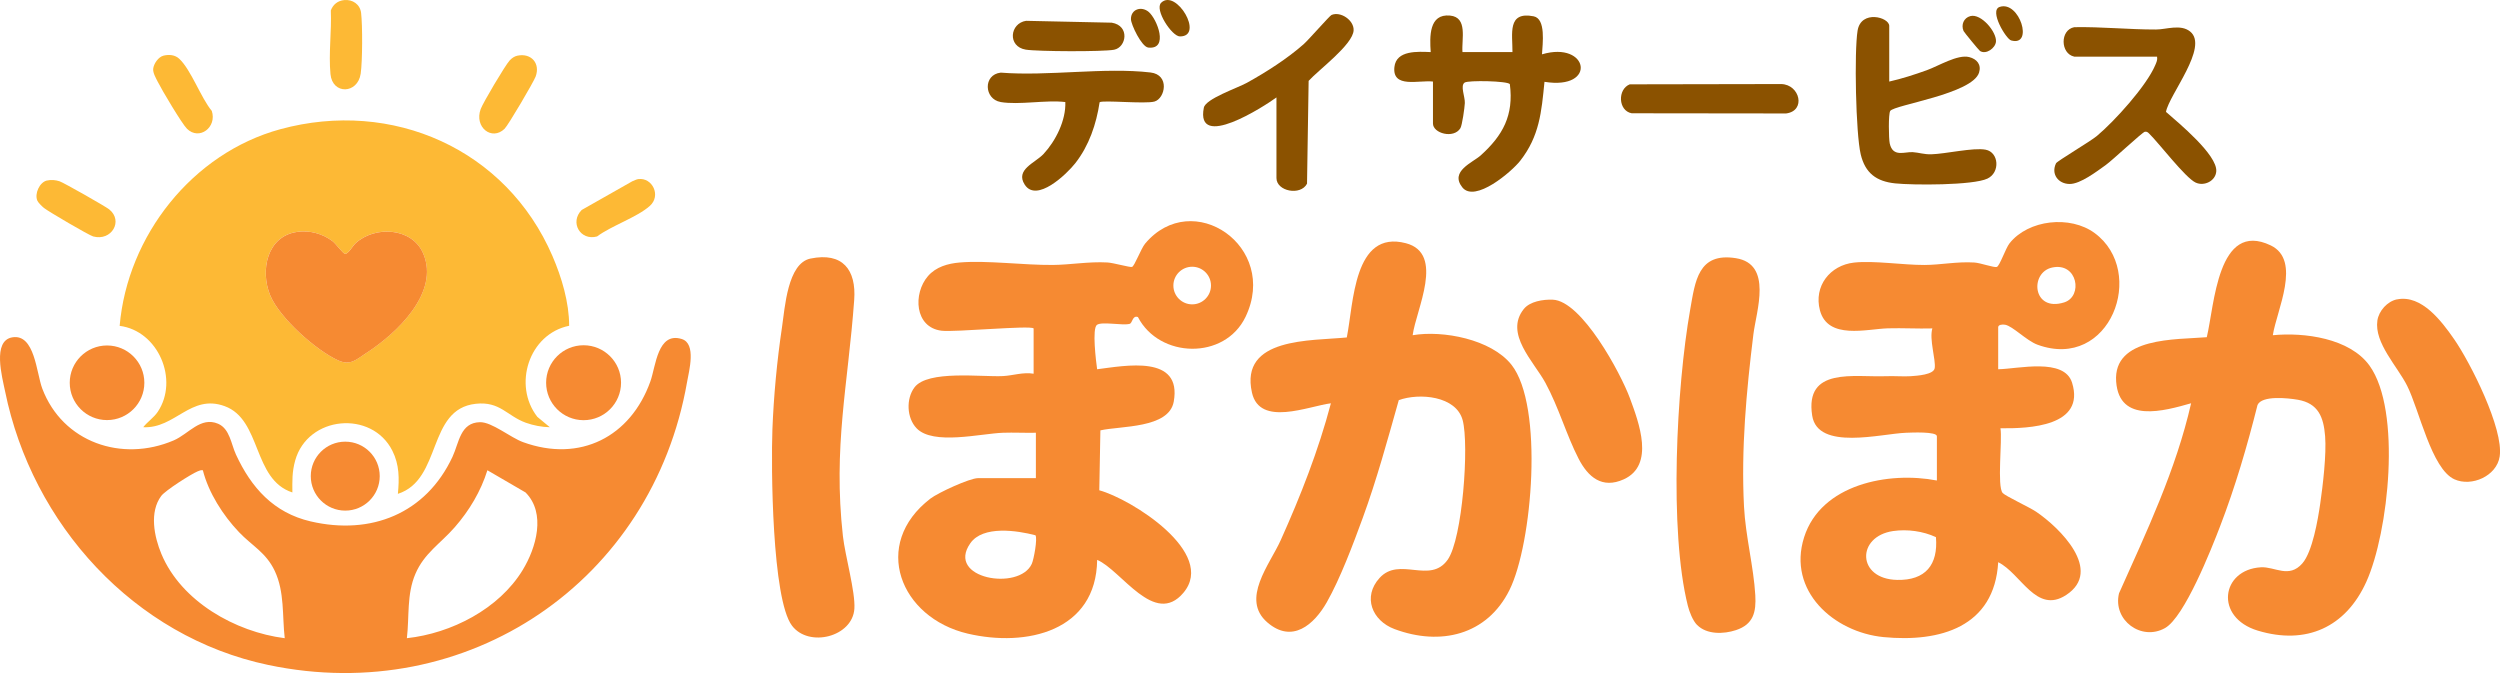
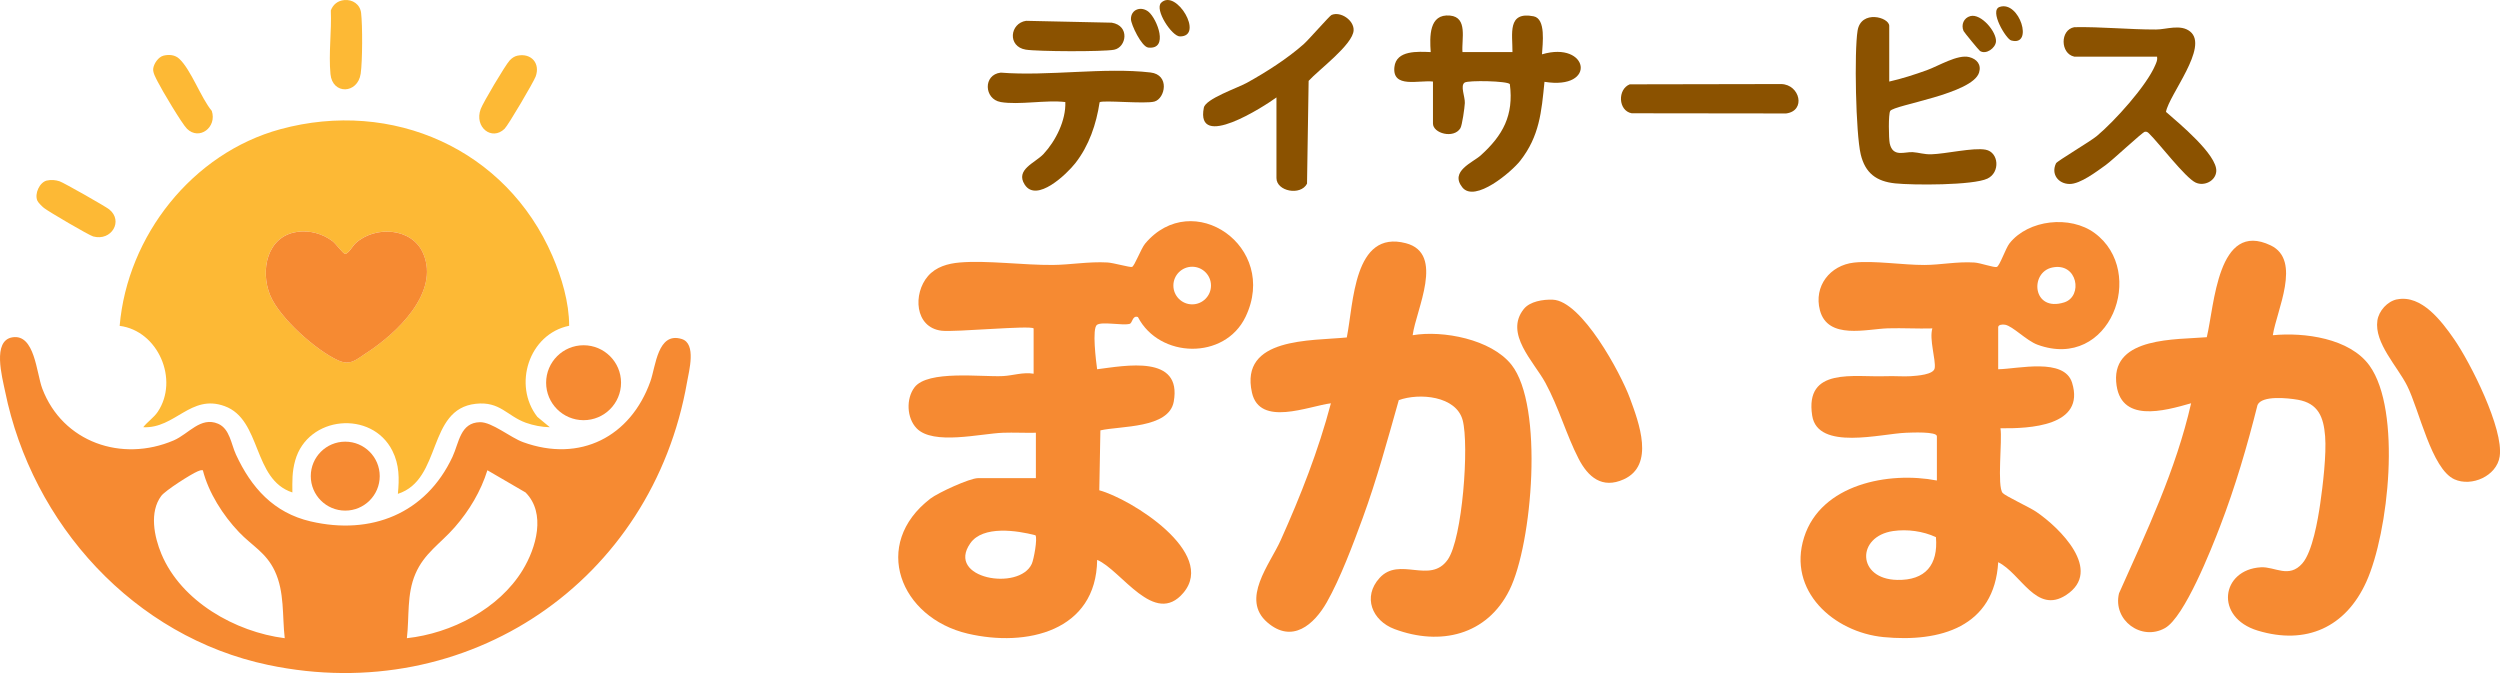
<svg xmlns="http://www.w3.org/2000/svg" id="_レイヤー_2" viewBox="0 0 794.78 213.97">
  <defs>
    <style>.cls-1{fill:#f68a32;}.cls-2{fill:#fdb935;}.cls-3{fill:#8b5200;}</style>
  </defs>
  <g id="_レイヤー_1-2">
    <path class="cls-3" d="M464.96,16.55h15.87c.04-5.84-1.71-13.01,6.72-11.37,3.98.78,2.85,8.72,2.67,12.09,14.86-4.4,17.64,11.48.79,8.74-.95,9.6-1.59,17.28-7.72,25.11-2.68,3.43-14.41,13.49-18.41,8.43-4.04-5.12,3.33-7.87,5.86-10.15,7.06-6.37,10.54-12.75,9.26-22.65-.64-1.02-13.22-1.28-14.37-.5-1.47.99.15,4.51.06,6.5-.06,1.43-.85,7.1-1.42,8.02-2.13,3.43-8.71,1.62-8.71-1.49v-13.35c-4.41-.54-13,2.28-12.26-4.62.58-5.43,7.53-4.9,11.54-4.75-.33-4.89-.59-12.24,6.14-11.61,5.73.54,3.63,7.5,3.96,11.61Z" />
    <path class="cls-3" d="M405.79,30.98c-3.99,2.91-25.77,16.96-23.08,3.27.56-2.85,10.6-6.22,13.72-7.94,6.12-3.39,12.8-7.65,18.03-12.27,1.61-1.43,8.24-9.03,8.84-9.28,2.88-1.24,7.18,1.66,7.03,4.88-.21,4.55-11.18,12.6-14.3,16.07l-.51,32.68c-2.03,3.94-9.72,2.43-9.72-1.79v-25.62Z" />
    <path class="cls-3" d="M518.14,26.81l48.13-.09c5.95.14,7.97,8.52,1.55,9.35l-49.09-.06c-4.33-.81-4.54-7.67-.59-9.21Z" />
    <path class="cls-3" d="M318.11,32.43c-5.27-.9-5.64-8.71.04-9.34,15.04,1.2,32.91-1.75,47.6-.05,6.22.72,4.68,8.26,1.28,9.24-2.93.84-16.57-.53-17.45.23-1.04,6.93-3.36,13.79-7.71,19.35-2.73,3.49-12.32,12.7-16.1,6.84-3.09-4.79,3.38-6.94,5.98-9.74,3.89-4.18,7.16-10.73,6.93-16.52-6.21-.74-14.66,1-20.57,0Z" />
    <path class="cls-3" d="M326.24,6.62l27.19.59c5.86.96,4.67,7.85.75,8.6-3.51.67-24.37.58-28.08-.03-5.89-.97-5.09-8.41.14-9.17Z" />
    <path class="cls-3" d="M365.17,3.78c2.67,2.22,6.52,12.08-.13,11.34-2.12-.24-5.48-7.31-5.5-9.03-.04-3.16,3.3-4.25,5.64-2.31Z" />
-     <path class="cls-3" d="M369.16.86c4.76-4.6,13.82,10.74,5.95,10.72-2.55,0-8.18-8.56-5.95-10.72Z" />
+     <path class="cls-3" d="M369.16.86c4.76-4.6,13.82,10.74,5.95,10.72-2.55,0-8.18-8.56-5.95-10.72" />
    <path class="cls-3" d="M659.42,18c-4.42-.94-4.58-8.5.02-9.36,8.7-.16,17.28.76,25.99.74,3.24,0,7.81-1.8,10.84.64,6.04,4.86-6.71,20.08-7.68,25.55,4.03,3.52,16.33,13.65,15.99,18.88-.2,3.09-3.83,4.85-6.55,3.6-3.29-1.52-11.64-12.51-14.77-15.56-.38-.4-.77-.72-1.38-.61-.81.14-10.29,9.06-12.5,10.63-2.85,2.03-8.02,6-11.42,5.98-3.6-.02-6-3.15-4.32-6.58.34-.7,10.87-6.92,12.97-8.67,5.61-4.69,15.79-15.92,18.58-22.55.38-.91.75-1.63.57-2.68h-26.34Z" />
    <path class="cls-3" d="M600.61,25.93c4.04-.91,8.02-2.2,11.92-3.6,3.74-1.34,9.81-5.12,13.51-4.18,2.46.63,3.91,2.4,3.13,4.92-2.1,6.78-26.87,10.24-28.24,12.19-.62.88-.49,8.86-.16,10.35,1,4.52,4.79,2.58,7.34,2.76,1.96.13,3.52.74,5.87.68,4.49-.11,13.4-2.21,17.28-1.46,4.22.81,4.68,7.24.57,9.19-4.59,2.18-23.72,2.11-29.33,1.52-5.95-.62-9.53-3.24-10.96-9.24-1.57-6.59-2.09-32.63-.99-39.33s10.06-4.28,10.06-1.49v17.68Z" />
    <path class="cls-3" d="M626.39,5.12c3.44-.93,8.46,5.1,8.15,8.16-.2,1.99-3.1,4.17-5.07,2.93-.35-.22-5.07-5.97-5.23-6.35-.86-2,.07-4.18,2.15-4.74Z" />
    <path class="cls-3" d="M635.71,2.2c6.32-2.13,10.94,12.73,3.65,10.65-1.63-.47-7.05-9.5-3.65-10.65Z" />
-     <path class="cls-1" d="M539.52,198.69c-1.35-1.36-2.46-4.2-2.93-6.09-6.01-23.85-3.61-69.59.73-94.12,1.6-9.04,2.49-18.31,14.54-16.4,11.78,1.87,6.47,16.83,5.56,24.23-2.23,18.14-3.92,36.39-2.98,54.73.48,9.33,3.07,19.21,3.59,28.16.31,5.37-.58,9.29-6.16,11.13-3.92,1.29-9.28,1.45-12.34-1.65Z" />
    <path class="cls-1" d="M449.09,106.57c9.64-1.64,24.97,1.28,31.4,9.36,10.36,13.02,6.67,56.93-.59,71.6-7.14,14.43-22.02,17.9-36.57,12.46-7.17-2.68-10.2-10.28-4.74-16.26,6.34-6.94,16.04,2.11,21.64-5.78,4.73-6.68,6.86-36.52,4.77-44.36-2.06-7.74-13.81-8.75-20.31-6.38-3.55,12.55-6.98,25.2-11.46,37.45-3.01,8.24-7.16,19.3-11.43,26.81-4.03,7.08-10.99,13.25-18.91,6.39-8.53-7.38.79-18.41,4.25-26.1,6.34-14.11,12.01-28.56,15.97-43.55-7.17.92-22.64,7.58-25.1-3.4-3.95-17.64,18.79-16.4,30.15-17.53,2.19-10.78,2.11-34.33,18.79-29.96,12.49,3.27,3.22,21.12,2.15,29.25Z" />
    <path class="cls-1" d="M493.6,95.27c9.26.32,21.66,23.43,24.57,31.32,2.86,7.75,7.99,21.3-1.98,25.8-6.87,3.1-11.33-.73-14.35-6.59-3.89-7.57-6.27-16.23-10.54-24.1-3.65-6.73-13.11-15.62-6.88-23.45,1.95-2.45,6.18-3.09,9.18-2.98Z" />
-     <path class="cls-1" d="M257.67,82.2c10.24-2.1,14.59,3.58,13.89,13.17-1.97,27.11-6.75,46.64-3.59,75.05.7,6.24,3.99,17.76,3.65,23.09-.57,8.98-14.52,12.48-19.85,5.38-6.36-8.47-6.66-50.65-6.21-62.4.41-10.6,1.46-21.83,3.03-32.33.95-6.39,1.78-20.46,9.07-21.96Z" />
    <path class="cls-1" d="M328.58,104.4c-1.03-1.03-25.01,1.25-29.24.74-8.59-1.04-9.13-11.8-4.33-17.36,2.55-2.95,6.34-4.01,10.1-4.33,8.57-.74,20.38.87,29.64.78,5.63-.05,11.31-1.12,17.31-.79,1.93.11,7.17,1.62,7.82,1.42.81-.25,2.87-5.86,4.17-7.41,15.06-17.93,42.63.93,31.93,23.27-6.62,13.81-27.41,13.24-34.22.07-1.8-.63-1.68,1.93-2.66,2.18-2.35.58-8.75-.82-10.36.3s-.3,11.58.05,14.12c8.99-1.13,27.05-4.73,24.36,10.29-1.54,8.59-16.98,7.68-23.32,9.14l-.35,19.05c10.05,2.73,37.49,19.85,26.74,32.59-9.21,10.92-19.7-7.19-27.42-10.47-.27,22.72-22.47,27.83-41.14,23.45-21.5-5.04-30.79-28.38-11.88-42.92,2.4-1.85,12.49-6.51,15.14-6.51h18.4v-14.43c-3.47.08-6.98-.12-10.46,0-7.15.26-22.21,4.04-27.46-1.42-3.16-3.28-3.39-9.42-.67-13.01,4.22-5.58,21.41-3.24,28.16-3.59,3.14-.16,6.37-1.32,9.71-.75v-14.43ZM384.99,90.78c0-3.3-2.68-5.98-5.98-5.98s-5.98,2.68-5.98,5.98,2.68,5.98,5.98,5.98,5.98-2.68,5.98-5.98ZM329.19,170.17c-5.82-1.52-16.69-3.2-20.71,2.53-7.9,11.26,15.57,15.3,19.54,6.55.65-1.44,1.85-7.99,1.17-9.08Z" />
    <path class="cls-1" d="M722.56,106.57c9.93-.97,24.45.92,30.74,9.67,10.27,14.3,6.07,53.07-1.03,68.75-6.5,14.36-19.04,20.18-34.51,15.49-13.85-4.2-11.63-19.4,1-20.13,4.47-.26,8.9,3.66,13.19-1.25,3.21-3.68,4.94-13.92,5.66-18.88.86-5.91,2.03-15.8,1.57-21.57-.48-6.09-2.2-10.43-8.65-11.56-3.16-.55-11.44-1.45-12.84,1.66-3.28,13.07-7.08,26.03-11.91,38.6-2.78,7.24-11.3,28.81-17.48,32.31-7.51,4.26-16.71-2.48-14.64-11.04,8.8-19.68,18.11-39.25,22.92-60.42-8.55,2.44-22.85,6.54-23.83-6.87-1.04-14.29,19.19-13.32,28.81-14.13,2.44-9.99,3.38-37.29,20.32-29.19,9.92,4.75,1.88,20.66.68,28.54Z" />
    <path class="cls-1" d="M762.06,95.18c7.84-1.58,14.23,7.05,18.1,12.6,5.19,7.46,15.85,28.58,14.52,37.34-.95,6.23-8.93,9.73-14.39,7.26-7.29-3.3-11.15-22-15.02-29.72-3.12-6.23-10.5-13.63-9.47-20.75.45-3.1,3.18-6.12,6.26-6.75Z" />
    <path class="cls-1" d="M635.25,117.39c6.28-.1,21.01-3.76,23.49,4.29,4.28,13.85-13.6,14.59-22.77,14.47.64,3.73-1.15,18.51.71,20.58.89.99,8.55,4.54,10.64,5.96,7.44,5.04,21.42,18.7,9.54,26.47-9.53,6.23-14.39-6.9-21.61-10.43-1.18,20.64-18.53,25.54-36.44,23.81-15.83-1.54-30.67-14.7-25.26-31.74,5.36-16.88,26.89-21.01,42.21-18.04v-14.07c0-1.56-8.11-1.17-9.77-1.11-7.83.26-28.11,5.81-29.87-5.43-2.44-15.58,13.39-12.16,23.43-12.55,2.69-.1,5.64.15,7.87,0,2.04-.14,7.35-.47,7.65-2.58.38-2.69-1.79-9.15-.75-12.61-4.69.13-9.41-.16-14.1-.03-6.74.19-19.13,3.74-21.64-5.72-2.03-7.67,3.19-14.33,10.84-15.18,6.28-.69,15.56.78,22.41.76,5.12-.02,10.33-1.13,15.87-.78,1.89.12,6.23,1.68,7.1,1.41.93-.28,2.8-5.93,4.06-7.52,6-7.55,19.3-8.97,27.06-3.25,16.73,12.34,4.9,43.93-18.17,35.49-3.54-1.3-7.84-5.9-10.3-6.35-.88-.16-2.2-.02-2.2.8v13.35ZM652.37,85.06c-7.19,1.59-6.21,14.24,3.85,11.08,6.07-1.9,4.3-12.87-3.85-11.08ZM601.88,168.82c-11.77,1.7-11.58,15.27,1.24,15.54,9.01.19,13.08-4.79,12.34-13.59-4.08-1.92-9.14-2.59-13.58-1.95Z" />
    <path class="cls-2" d="M14.95,57.39c1.32-.3,2.7-.18,3.98.24s14.57,7.96,15.78,8.93c4.58,3.66.75,10.19-5.09,8.61-1.3-.35-14.25-7.93-15.65-9.06-.6-.49-1.81-1.66-2.1-2.32-.94-2.17.67-5.86,3.07-6.41Z" />
-     <path class="cls-2" d="M202.93,56.94c4.41-.6,7.36,5.23,3.65,8.53-4.08,3.63-12.19,6.29-16.76,9.7-5.33,1.48-8.79-4.5-4.89-8.42l16.05-9.1c.61-.24,1.32-.63,1.96-.72Z" />
    <path class="cls-2" d="M180.93,103.57c-12.82,2.62-17.95,18.88-10.11,28.95l3.98,3.3c-2.47-.03-5.28-.58-7.62-1.42-6.02-2.17-8.2-6.88-15.94-6.03-15.53,1.7-10.64,24.11-24.75,28.63.47-4.83.48-9.26-1.75-13.7-6.54-13-26.91-11.18-30.9,3.11-1.02,3.65-.91,6.51-.89,10.15-12.7-4.14-9.73-23.13-21.53-27.44-10.8-3.95-15.72,7.19-25.89,6.7,1.32-1.7,3.39-3.07,4.61-4.88,6.84-10.2.14-25.79-12.1-27.34,2.46-28.66,23.13-54.9,51.08-62.52,35.62-9.7,71.84,6.33,86.51,40.31,2.94,6.8,5.31,14.75,5.31,22.17ZM94.39,73.73c-9.53,1.4-11.75,12.31-8.49,20.17,2.97,7.15,14.63,17.55,21.66,20.69,3.88,1.74,5.68-.29,8.95-2.41,9.44-6.1,23.4-19.09,18.02-31.62-3.56-8.28-15.39-8.88-21.52-3.21-.91.84-2.25,3.36-3.31,3.34-.62,0-2.98-3.25-3.96-4-3.2-2.44-7.35-3.56-11.36-2.97Z" />
    <path class="cls-1" d="M94.39,73.73c4.01-.59,8.16.53,11.36,2.97.98.75,3.34,3.99,3.96,4,1.06.01,2.4-2.5,3.31-3.34,6.12-5.67,17.96-5.07,21.52,3.21,5.38,12.52-8.58,25.51-18.02,31.62-3.27,2.12-5.07,4.14-8.95,2.41-7.04-3.14-18.7-13.54-21.66-20.69-3.26-7.86-1.04-18.78,8.49-20.17Z" />
    <path class="cls-1" d="M3.94,107.24c7.14-1.16,7.62,11.34,9.51,16.32,6.47,17.06,25.3,23.51,41.77,16.45,4.76-2.04,8.55-7.68,14.13-5.29,3.71,1.6,4.13,6.47,5.66,9.78,4.87,10.54,12,18.53,23.74,21.26,19.23,4.48,36.66-2.47,45.1-20.52,2.11-4.51,2.44-10.89,8.74-11.02,3.79-.08,9.66,4.88,13.71,6.35,18.12,6.58,34.19-1.71,40.47-19.33,1.71-4.8,2.29-15.85,9.97-13.46,4.7,1.46,2.31,10.11,1.69,13.66-11.06,63.35-69.75,103.29-133.11,89.97C42.57,202.43,10.2,166.65,1.61,124.37c-.91-4.48-4.13-16.08,2.33-17.13ZM64.49,149.5c-.61-.11-1.09.12-1.64.34-2.16.9-10.3,6.09-11.59,7.82-3.84,5.15-2.24,12.97.06,18.47,6.31,15.07,23.5,24.78,39.2,26.76-.82-7.16-.02-14.67-3.15-21.34-2.77-5.91-7.24-8.01-11.42-12.41-5.05-5.31-9.65-12.5-11.46-19.65ZM129.35,202.89c14.13-1.54,29.27-9.28,36.81-21.66,4.3-7.05,7.5-18.05.92-24.67l-12.13-7.06c-2.09,6.7-5.78,12.85-10.37,18.1s-9.71,8.27-12.52,14.84-1.89,13.57-2.71,20.45Z" />
    <circle class="cls-1" cx="185.53" cy="121.67" r="11.91" />
-     <circle class="cls-1" cx="34.03" cy="121.69" r="11.86" />
    <circle class="cls-1" cx="109.76" cy="151.37" r="10.96" />
    <path class="cls-2" d="M109.41.03c2.67-.28,5.07,1.35,5.39,4.08.47,3.96.44,15.41-.13,19.31-.95,6.49-8.99,6.74-9.61.13s.4-13.74.11-20.22c.7-1.91,2.22-3.1,4.23-3.3Z" />
    <path class="cls-2" d="M52.01,17.68c1.79-.41,3.62-.26,4.98,1.01,3.74,3.48,6.88,12.4,10.34,16.57,1.72,5.17-3.97,9.52-7.88,5.68-1.61-1.58-8.07-12.46-9.31-14.96-.57-1.14-1.56-2.81-1.44-4.09.15-1.6,1.66-3.83,3.31-4.2Z" />
    <path class="cls-2" d="M164.53,17.69c4.36-.89,7.3,2.46,5.76,6.64-.66,1.78-8.71,15.47-9.87,16.6-4.03,3.96-9.73-.47-7.6-6.27.74-2.01,7.84-13.99,9.23-15.47.66-.7,1.51-1.31,2.47-1.5Z" />
  </g>
</svg>